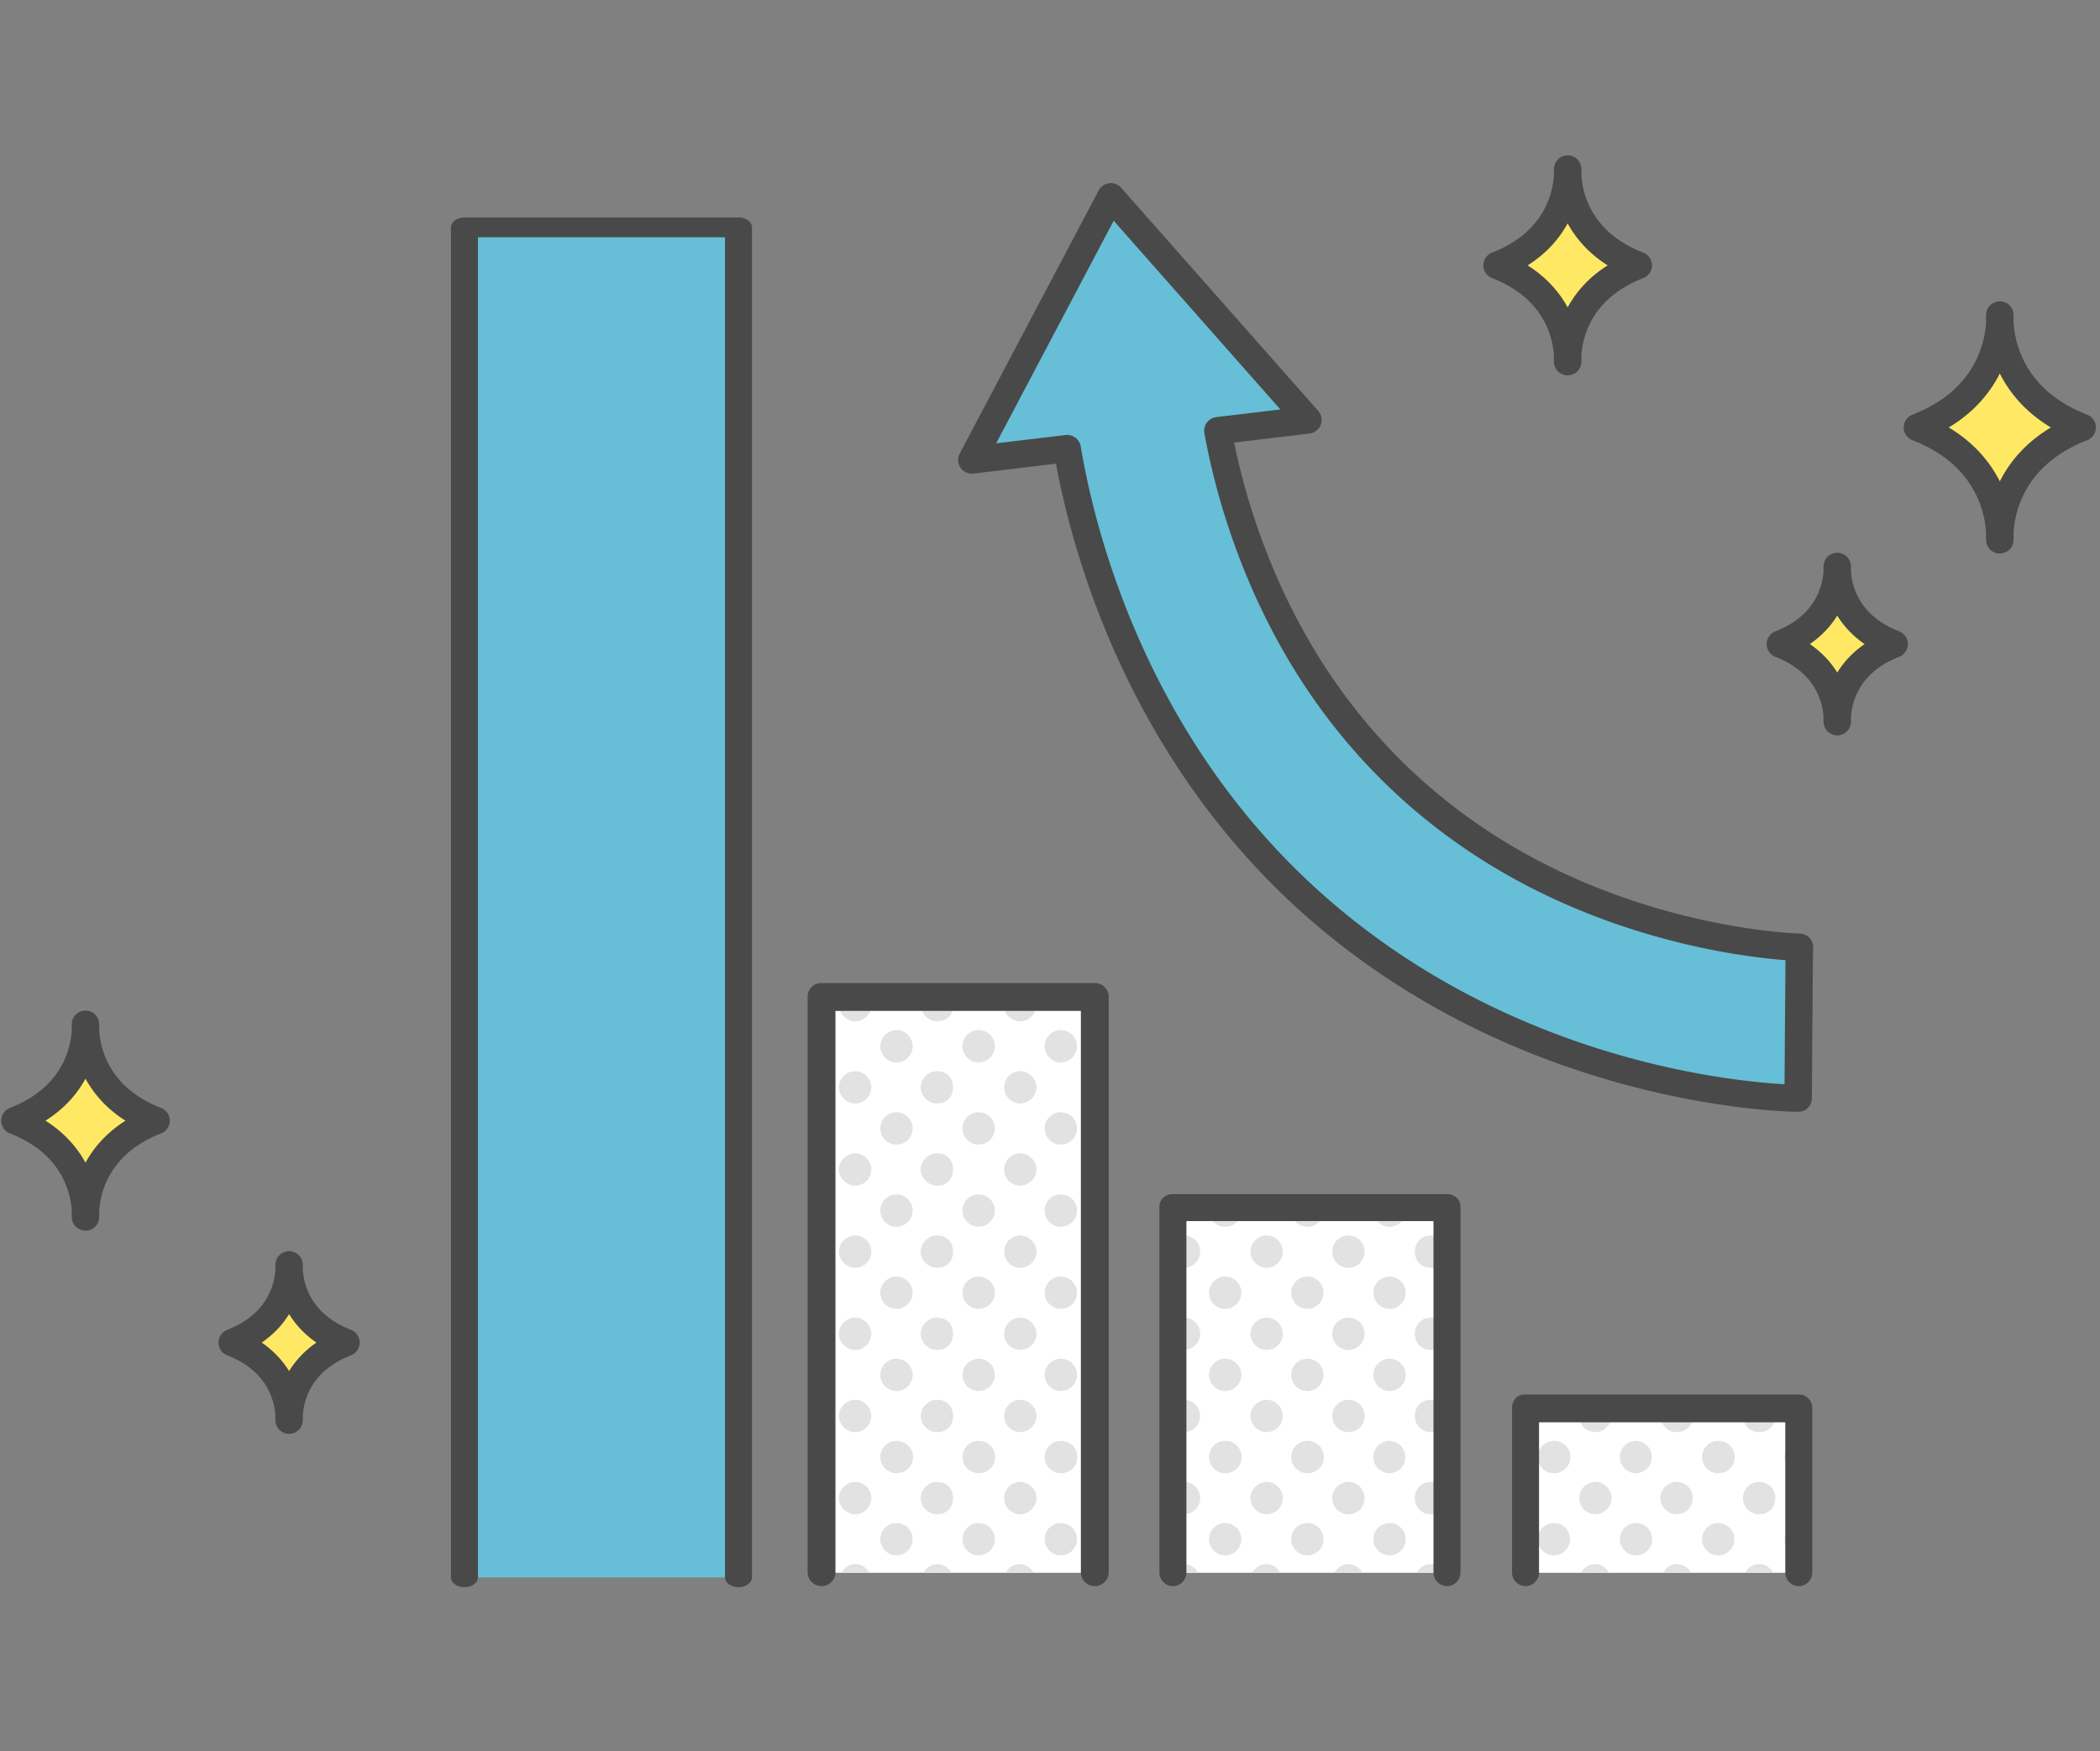
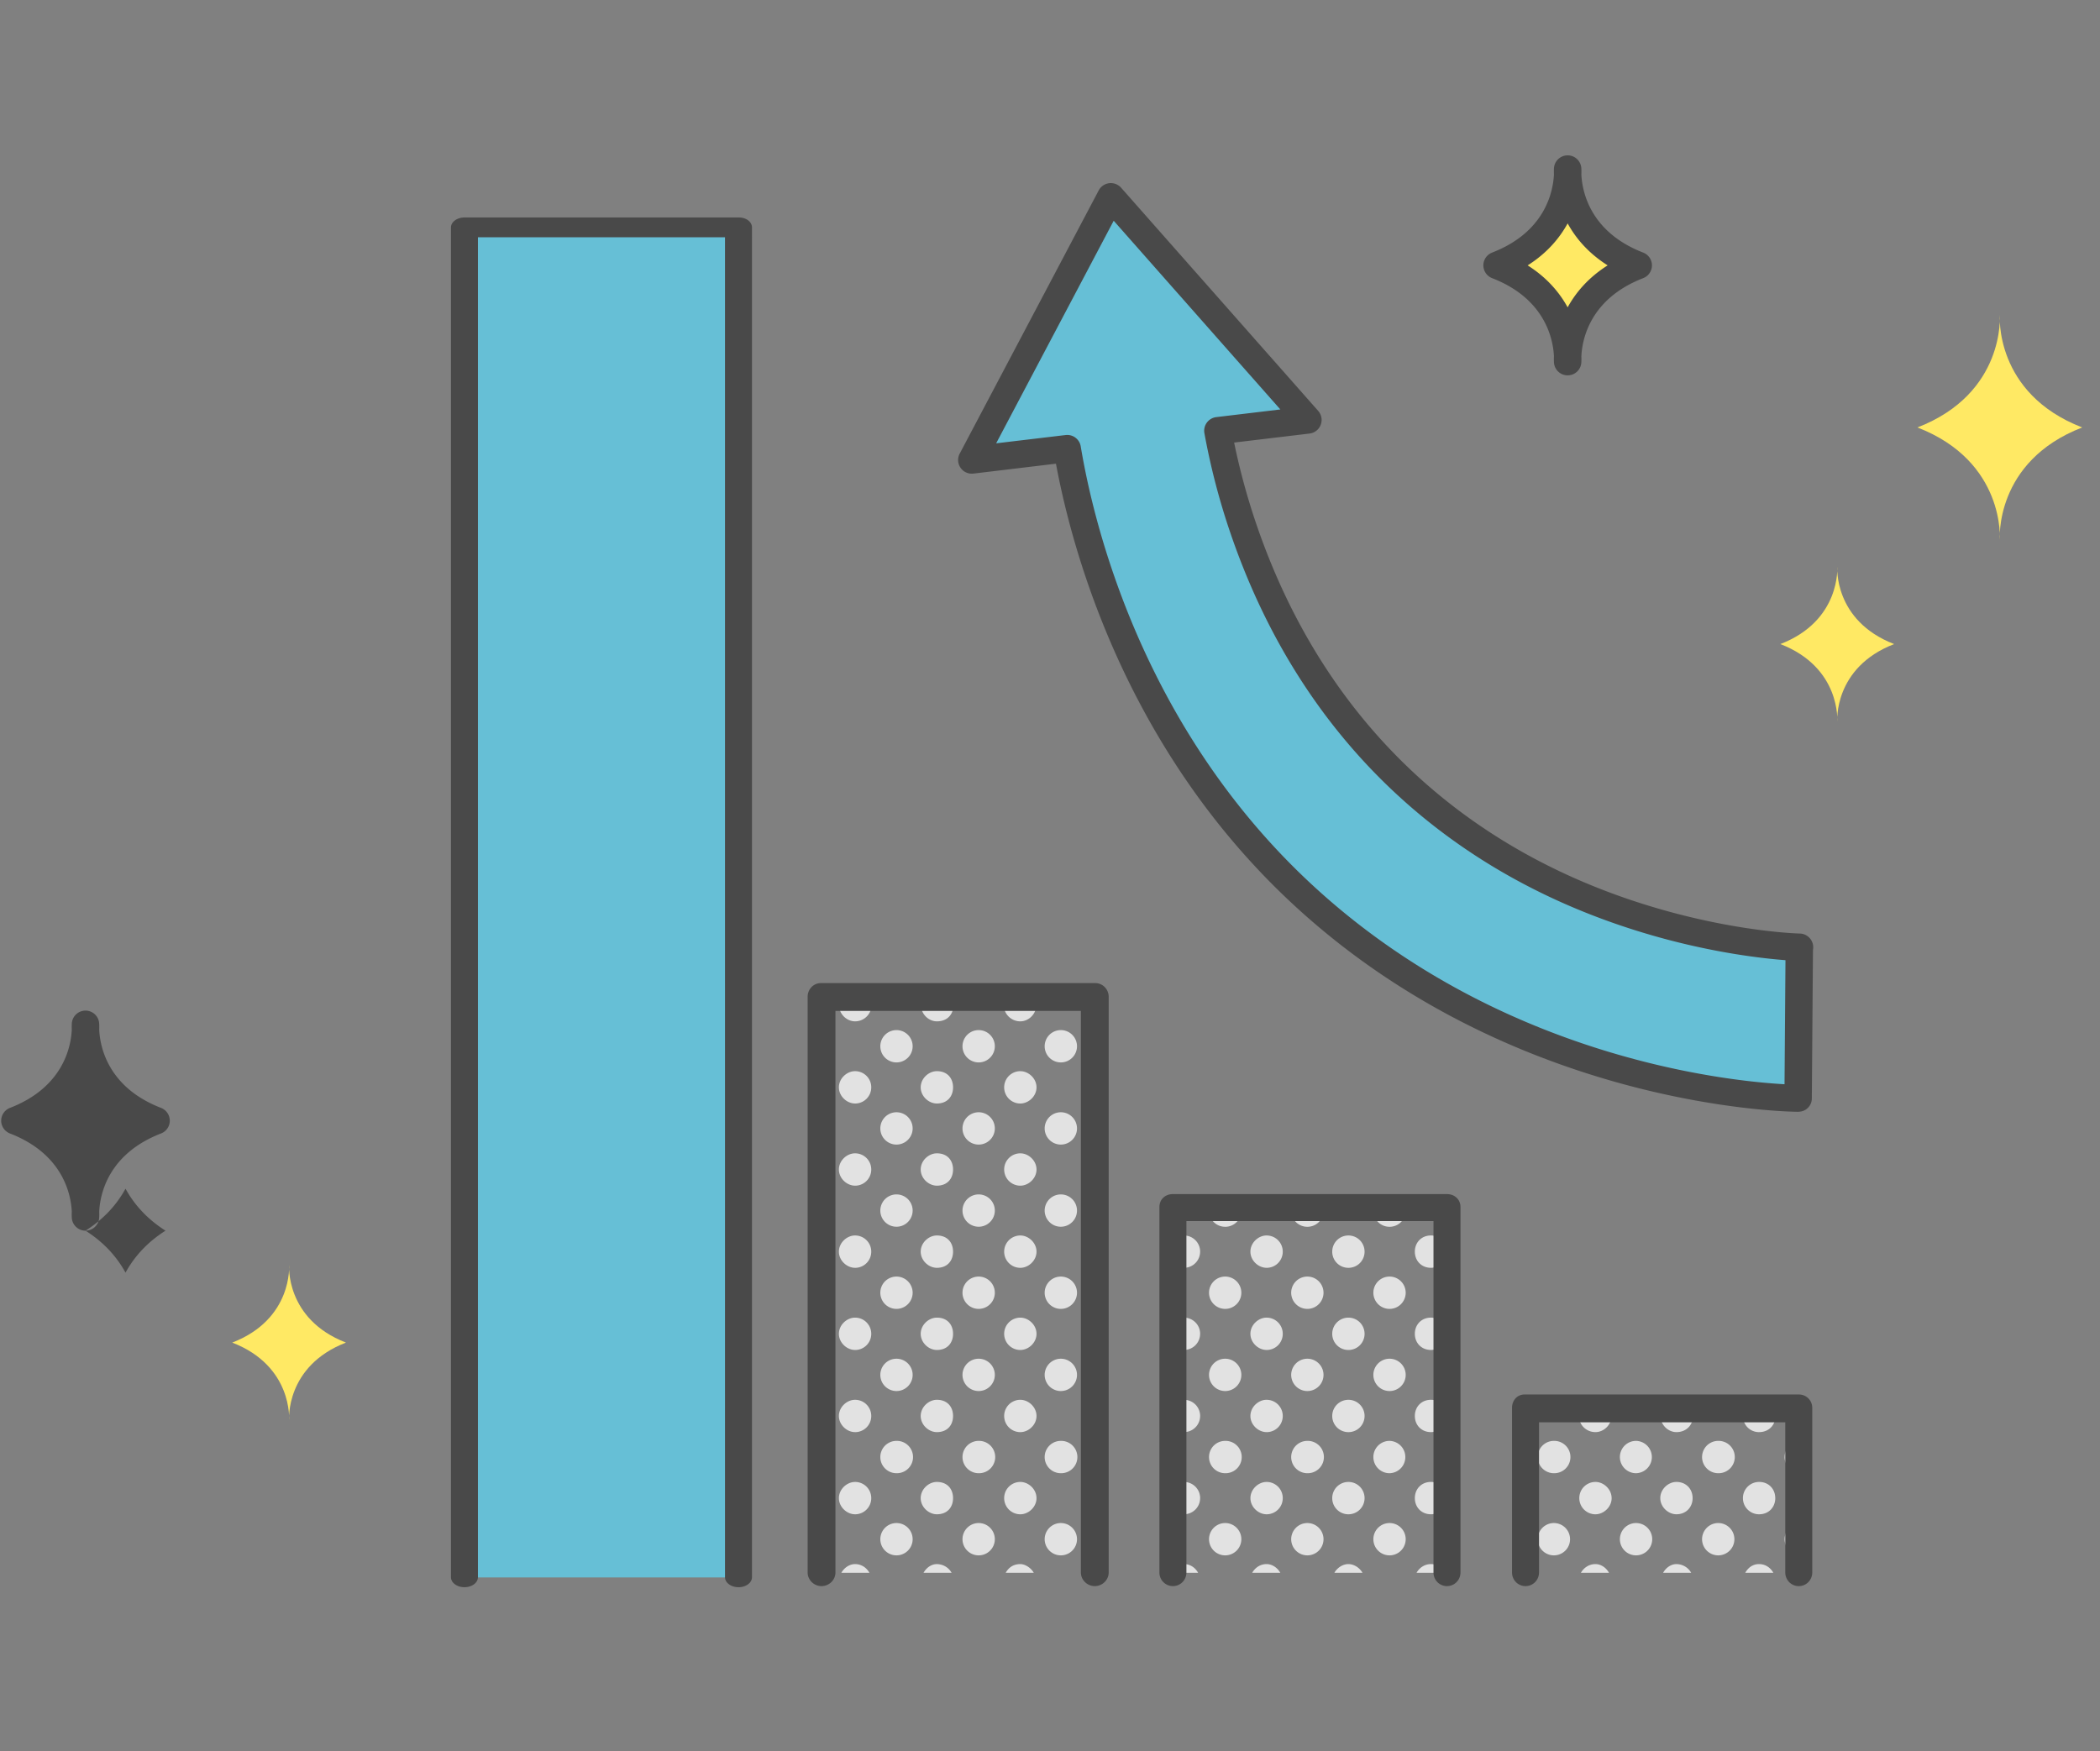
<svg xmlns="http://www.w3.org/2000/svg" width="241" height="201" fill="none">
  <rect width="100%" height="100%" fill="#808080" stroke="none" />
-   <path d="M125.734 114.44H94.281v66.097h31.453V114.44zm40.278 24.13h-31.359v41.968h31.359V138.57zm40.465 23.096h-31.452v18.871h31.452v-18.871z" fill="#fff" />
  <path d="M121.743 118.243a1.855 1.855 0 100 3.71 1.855 1.855 0 000-3.71zm3.991-1.179v-2.622h-.856a1.79 1.79 0 00-.248.952c0 .746.447 1.376 1.104 1.67zm-8.638 5.894a1.85 1.85 0 00-1.855 1.857 1.85 1.85 0 001.855 1.855c.939 0 1.856-.83 1.856-1.855 0-1.026-.917-1.857-1.856-1.857zm8.638.177a1.813 1.813 0 00-1.078 1.679c0 .747.42 1.385 1.078 1.68v-3.359zm-3.991 4.539a1.855 1.855 0 100 3.71 1.855 1.855 0 000-3.71zm-4.647 4.715a1.85 1.85 0 00-1.855 1.856 1.85 1.85 0 001.855 1.856c.939 0 1.856-.83 1.856-1.856 0-1.025-.917-1.856-1.856-1.856zm7.56 1.856c0 .746.42 1.384 1.078 1.679v-3.359a1.814 1.814 0 00-1.078 1.68zm-2.913 2.859a1.855 1.855 0 100 3.71 1.855 1.855 0 000-3.71zm-4.647 4.715a1.85 1.85 0 00-1.855 1.856 1.85 1.85 0 001.855 1.856c.939 0 1.856-.83 1.856-1.856 0-1.025-.917-1.856-1.856-1.856zm7.56 1.857c0 .746.42 1.385 1.078 1.679v-3.359a1.814 1.814 0 00-1.078 1.68zm-2.913 2.859a1.855 1.855 0 100 3.71 1.855 1.855 0 000-3.71zm-4.647 4.715a1.85 1.85 0 00-1.855 1.857 1.85 1.85 0 001.855 1.855c.939 0 1.856-.83 1.856-1.855 0-1.026-.917-1.857-1.856-1.857zm7.56 1.856c0 .746.42 1.385 1.078 1.68v-3.36a1.815 1.815 0 00-1.078 1.68zm-2.913 2.859a1.855 1.855 0 100 3.71 1.855 1.855 0 000-3.71zm-4.647 4.716a1.85 1.85 0 00-1.855 1.856 1.85 1.85 0 001.855 1.855c.939 0 1.856-.83 1.856-1.855s-.917-1.856-1.856-1.856zm7.56 1.856c0 .746.42 1.384 1.078 1.679v-3.359a1.814 1.814 0 00-1.078 1.68zm-2.913 2.859a1.855 1.855 0 100 3.711 1.856 1.856 0 100-3.711zm2.913 6.571c0 .746.42 1.385 1.078 1.679v-3.359a1.814 1.814 0 00-1.078 1.68zm-5.704 0c0-1.026-.917-1.857-1.856-1.857a1.85 1.85 0 00-1.855 1.857 1.85 1.85 0 001.855 1.855c.939 0 1.856-.83 1.856-1.855zm2.791 2.86a1.855 1.855 0 100 3.71 1.855 1.855 0 000-3.71zm-3.104 5.711c-.318-.564-.98-.997-1.543-.997-.845 0-1.361.433-1.679.997h3.223-.001zm7.095-.82c-.376.165-.696.539-.887.821h.887v-.821zm-13.421-61.475a1.855 1.855 0 100 3.71 1.855 1.855 0 000-3.71zm4.783-1.003c.939 0 1.822-.822 1.822-1.847 0-.354-.138-.67-.309-.952h-3.16c-.172.282-.241.598-.241.952 0 1.025.856 1.847 1.889 1.847h-.001zm-9.576 5.718c-.939 0-1.856.831-1.856 1.857 0 1.025.917 1.855 1.856 1.855 1.22 0 1.856-.83 1.856-1.855 0-1.026-.636-1.857-1.856-1.857zm4.793 4.716a1.855 1.855 0 100 3.71 1.855 1.855 0 000-3.71zm-4.793 4.715c-.939 0-1.856.831-1.856 1.856 0 1.026.917 1.856 1.856 1.856 1.22 0 1.856-.83 1.856-1.856 0-1.025-.636-1.856-1.856-1.856zm4.793 4.715a1.855 1.855 0 100 3.71 1.855 1.855 0 000-3.71zm-4.793 4.715c-.939 0-1.856.831-1.856 1.856 0 1.026.917 1.856 1.856 1.856 1.22 0 1.856-.83 1.856-1.856 0-1.025-.636-1.856-1.856-1.856zm4.793 4.716a1.855 1.855 0 100 3.71 1.855 1.855 0 000-3.71zm-4.793 4.715c-.939 0-1.856.831-1.856 1.857 0 1.025.917 1.855 1.856 1.855 1.22 0 1.856-.83 1.856-1.855 0-1.026-.636-1.857-1.856-1.857zm4.793 4.715a1.855 1.855 0 100 3.71 1.855 1.855 0 000-3.71zm-4.793 4.716c-.939 0-1.856.831-1.856 1.856 0 1.025.917 1.855 1.856 1.855 1.22 0 1.856-.83 1.856-1.855s-.636-1.856-1.856-1.856zm4.793 4.715a1.855 1.855 0 100 3.711 1.856 1.856 0 100-3.711zm-2.937 6.571c0-1.026-.636-1.857-1.856-1.857-.939 0-1.856.831-1.856 1.857 0 1.025.917 1.855 1.856 1.855 1.22 0 1.856-.83 1.856-1.855zm2.937 2.86a1.855 1.855 0 100 3.71 1.855 1.855 0 000-3.71zm-3.104 5.711a1.949 1.949 0 00-1.69-.997c-.657 0-1.215.433-1.533.997h3.223zm-6.327-62.295a1.855 1.855 0 100 3.71 1.855 1.855 0 000-3.71zm4.638-1.003c1.22 0 1.894-.822 1.894-1.847 0-.354-.064-.67-.235-.952h-3.161c-.17.282-.314.598-.314.952 0 1.025.877 1.847 1.816 1.847zm-9.39 5.718c-.938 0-1.855.831-1.855 1.857 0 1.025.917 1.855 1.856 1.855a1.85 1.85 0 001.856-1.855 1.851 1.851 0 00-1.856-1.857zm4.752 4.716a1.855 1.855 0 100 3.71 1.855 1.855 0 000-3.71zm-4.752 4.715c-.938 0-1.855.831-1.855 1.856 0 1.026.917 1.856 1.856 1.856a1.85 1.85 0 001.856-1.856 1.851 1.851 0 00-1.856-1.856zm4.752 4.715a1.855 1.855 0 100 3.71 1.855 1.855 0 000-3.71zm-4.752 4.715c-.938 0-1.855.831-1.855 1.856 0 1.026.917 1.856 1.856 1.856a1.85 1.85 0 001.856-1.856 1.851 1.851 0 00-1.856-1.856zm4.752 4.716a1.855 1.855 0 100 3.71 1.855 1.855 0 000-3.71zm-4.752 4.715c-.938 0-1.855.831-1.855 1.857 0 1.025.917 1.855 1.856 1.855a1.85 1.85 0 001.856-1.855 1.851 1.851 0 00-1.856-1.857zm4.752 4.715a1.855 1.855 0 100 3.71 1.855 1.855 0 000-3.71zm-4.752 4.716c-.938 0-1.855.831-1.855 1.856 0 1.025.917 1.855 1.856 1.855a1.85 1.85 0 001.856-1.855 1.851 1.851 0 00-1.856-1.856zm4.752 4.715a1.855 1.855 0 100 3.711 1.856 1.856 0 100-3.711zm-2.895 6.571a1.851 1.851 0 00-1.856-1.857c-.94 0-1.856.831-1.856 1.857 0 1.025.917 1.855 1.856 1.855a1.85 1.85 0 001.856-1.855zm2.895 2.86a1.855 1.855 0 100 3.71 1.855 1.855 0 000-3.71zm-3.102 5.711c-.319-.564-.898-.997-1.65-.997-.656 0-1.256.433-1.574.997h3.223zm-5.499-62.125v3.371c.47-.292 1.088-.935 1.088-1.685 0-.749-.618-1.393-1.088-1.685v-.001zm3.849-1.173c1.034 0 1.875-.822 1.875-1.847 0-.354-.086-.67-.257-.952h-3.16c-.172.282-.295.598-.295.952 0 1.025.899 1.847 1.838 1.847zm-3.849 10.604v3.371c.47-.292 1.088-.935 1.088-1.685 0-.749-.618-1.393-1.088-1.685v-.001zm0 9.43v3.371c.47-.292 1.088-.935 1.088-1.684 0-.75-.618-1.393-1.088-1.686v-.001zm0 9.431v3.37c.47-.292 1.088-.935 1.088-1.684 0-.749-.618-1.393-1.088-1.686zm0 9.43v3.371c.47-.292 1.088-.935 1.088-1.685 0-.749-.618-1.393-1.088-1.686zm1.089 11.117c0-.75-.62-1.393-1.089-1.687v3.371c.47-.292 1.088-.935 1.088-1.685v.001zm0 9.43c0-.75-.62-1.393-1.089-1.686v3.37c.47-.292 1.088-.935 1.088-1.684zm109.435-9.431c0 .962.733 1.744 1.672 1.837v-3.674a1.848 1.848 0 00-1.672 1.837zm-1.072 4.716c0-1.026-.73-1.857-1.856-1.857a1.851 1.851 0 00-1.856 1.857 1.85 1.85 0 001.856 1.855c1.126 0 1.856-.83 1.856-1.855zm2.744 2.877a1.848 1.848 0 00-1.672 1.838c0 .961.733 1.742 1.672 1.836v-3.674zm-2.963 5.694c-.318-.564-.886-.997-1.638-.997-.751 0-1.267.433-1.585.997h3.223zm-6.326-15.142a1.855 1.855 0 100 3.711 1.856 1.856 0 100-3.711zm4.688-1.004c1.127 0 1.87-.805 1.87-1.83 0-.336-.084-.707-.241-.895H200.3c-.157.188-.266.559-.266.895 0 1.025.81 1.83 1.842 1.83zm-7.626 7.575c0-1.026-.73-1.857-1.856-1.857-.939 0-1.855.831-1.855 1.857 0 1.025.916 1.855 1.855 1.855 1.126 0 1.856-.83 1.856-1.855zm2.938 2.86a1.855 1.855 0 10-.001 3.71 1.855 1.855 0 00.001-3.71zm-3.104 5.711a1.948 1.948 0 00-1.69-.997c-.657 0-1.215.433-1.533.997h3.223zm-6.327-15.142a1.855 1.855 0 100 3.711 1.856 1.856 0 000-3.711zm4.637-1.004c1.126 0 1.894-.805 1.894-1.83 0-.336-.057-.707-.214-.895h-3.205c-.157.188-.292.559-.292.895 0 1.025.877 1.83 1.816 1.83h.001zm-7.439 7.575c0-1.026-.917-1.857-1.856-1.857a1.85 1.85 0 00-1.855 1.857 1.85 1.85 0 001.855 1.855c.939 0 1.856-.83 1.856-1.855zm2.802 2.86a1.855 1.855 0 10-.001 3.71 1.855 1.855 0 00.001-3.71zm-3.103 5.711c-.318-.564-.898-.997-1.555-.997-.751 0-1.351.433-1.668.997h3.223zm-9.161-17.977c0-.336-.122-.707-.279-.894h-.189v2.122c.281-.33.468-.742.468-1.228zm2.834 2.835a1.855 1.855 0 100 3.711 1.856 1.856 0 100-3.711zm4.772-1.004c.939 0 1.827-.805 1.827-1.83 0-.336-.125-.707-.282-.895h-3.205c-.157.188-.224.559-.224.895 0 1.025.851 1.83 1.884 1.83zm-7.58 7.575c0-.486-.213-.923-.494-1.254v2.506c.281-.33.494-.768.494-1.253v.001zm2.808 2.86a1.855 1.855 0 100 3.71 1.855 1.855 0 000-3.71zm-3.302 5.318v.393h.198c-.072-.094-.104-.288-.198-.393zm-10.797-38.326c-1.127 0-1.856.831-1.856 1.856 0 1.026.729 1.856 1.856 1.856.939 0 1.856-.83 1.856-1.856 0-1.025-.917-1.856-1.856-1.856zm1.856 11.287c0-1.026-.917-1.856-1.856-1.856-1.127 0-1.856.83-1.856 1.856 0 1.025.729 1.855 1.856 1.855.939 0 1.856-.83 1.856-1.855zm-.292 27.432c-.319-.564-.813-.997-1.564-.997-.752 0-1.341.433-1.659.997h3.224-.001zm-8.182-41.565a1.85 1.85 0 001.856 1.848 1.848 1.848 0 001.856-1.846c0-.143-.02-.311-.051-.405h-3.61a1.482 1.482 0 00-.051.403zm-2.865 2.846a1.85 1.85 0 00-1.855 1.856 1.85 1.85 0 001.855 1.856 1.85 1.85 0 001.856-1.856 1.851 1.851 0 00-1.856-1.856zm4.721 4.716a1.855 1.855 0 10-.001 3.71 1.855 1.855 0 00.001-3.71zm-4.721 4.715a1.85 1.85 0 00-1.855 1.857 1.85 1.85 0 001.855 1.855 1.85 1.85 0 001.856-1.855 1.851 1.851 0 00-1.856-1.857zm4.721 4.715a1.855 1.855 0 10-.001 3.71 1.855 1.855 0 00.001-3.71zm-4.721 4.716a1.85 1.85 0 00-1.855 1.856 1.85 1.85 0 001.855 1.855 1.85 1.85 0 001.856-1.855 1.851 1.851 0 00-1.856-1.856zm4.721 4.715a1.855 1.855 0 100 3.711 1.856 1.856 0 000-3.711zm4.762-1.004c.939 0 1.856-.83 1.856-1.855s-.917-1.856-1.856-1.856c-1.127 0-1.856.831-1.856 1.856 0 1.025.729 1.855 1.856 1.855zm-7.627 7.575a1.851 1.851 0 00-1.856-1.857 1.85 1.85 0 00-1.855 1.857 1.85 1.85 0 001.855 1.855 1.85 1.85 0 001.856-1.855zm2.865 2.86a1.855 1.855 0 10-.001 3.71 1.855 1.855 0 00.001-3.71zm4.762-1.005c.939 0 1.856-.83 1.856-1.855 0-1.026-.917-1.857-1.856-1.857-1.127 0-1.856.831-1.856 1.857 0 1.025.729 1.855 1.856 1.855zm-7.866 6.716c-.318-.564-.96-.997-1.617-.997s-1.288.433-1.606.997h3.223zm-8.183-41.565a1.85 1.85 0 001.856 1.848 1.848 1.848 0 001.856-1.846c0-.143-.02-.311-.051-.405h-3.61a1.482 1.482 0 00-.051.403zm-2.823 2.846c-.939 0-1.855.831-1.855 1.856 0 1.026.916 1.856 1.855 1.856a1.85 1.85 0 001.856-1.856 1.851 1.851 0 00-1.856-1.856zm4.679 4.716a1.855 1.855 0 10-.001 3.71 1.855 1.855 0 00.001-3.71zm-4.679 4.715c-.939 0-1.855.831-1.855 1.857 0 1.025.916 1.855 1.855 1.855a1.85 1.85 0 001.856-1.855 1.851 1.851 0 00-1.856-1.857zm4.679 4.715a1.855 1.855 0 10-.001 3.71 1.855 1.855 0 00.001-3.71zm-4.679 4.716c-.939 0-1.855.831-1.855 1.856 0 1.025.916 1.855 1.855 1.855a1.85 1.85 0 001.856-1.855 1.851 1.851 0 00-1.856-1.856zm4.679 4.715a1.855 1.855 0 100 3.711 1.856 1.856 0 100-3.711zm-2.823 6.571a1.851 1.851 0 00-1.856-1.857c-.939 0-1.855.831-1.855 1.857 0 1.025.916 1.855 1.855 1.855a1.85 1.85 0 001.856-1.855zm2.823 2.86a1.855 1.855 0 10-.001 3.71 1.855 1.855 0 00.001-3.71zm-3.103 5.711c-.319-.564-.919-.997-1.576-.997-.751 0-1.33.433-1.648.997h3.224zm-8.183-41.565c0 1.024.83 1.848 1.855 1.848a1.848 1.848 0 001.857-1.846c0-.143-.02-.311-.051-.405h-3.61a1.482 1.482 0 00-.051.403zm1.855 7.562a1.855 1.855 0 100 3.71 1.855 1.855 0 000-3.71zm0 9.43a1.855 1.855 0 100 3.71 1.855 1.855 0 000-3.71zm0 9.431a1.855 1.855 0 100 3.711 1.856 1.856 0 100-3.711zm0 9.431a1.855 1.855 0 100 3.71 1.855 1.855 0 000-3.71zm-3.104 5.711c-.318-.564-.876-.997-1.627-.997-.469 0-.845.202-1.22.528v.469h2.847zm-1.627-35.007c1.033 0 1.857-.83 1.857-1.856a1.852 1.852 0 00-1.857-1.856c-.469 0-.845.203-1.22.529v2.655c.375.326.751.528 1.22.528zm0 9.43c1.033 0 1.857-.83 1.857-1.855a1.851 1.851 0 00-1.857-1.856c-.469 0-.845.202-1.22.528v2.654c.375.326.751.528 1.22.528v.001zm0 9.431c1.033 0 1.857-.83 1.857-1.855a1.852 1.852 0 00-1.857-1.856c-.469 0-.845.202-1.22.528v2.655c.375.326.751.528 1.22.528zm0 9.43c1.033 0 1.857-.83 1.857-1.855a1.852 1.852 0 00-1.857-1.857c-.469 0-.845.203-1.22.529v2.654c.375.326.751.528 1.22.528v.001z" fill="#E2E2E2" />
  <path d="M238.957 49.066c-10.123 3.915-9.456 12.897-9.456 12.897s.667-8.982-9.455-12.897c10.122-3.915 9.455-12.898 9.455-12.898s-.667 8.984 9.456 12.898z" fill="#FFE964" />
-   <path d="M229.502 63.536a1.573 1.573 0 01-1.569-1.456c-.003-.058-.023-.363-.005-.86-.115-2.326-1.182-7.876-8.448-10.686a1.574 1.574 0 010-2.935c7.266-2.81 8.334-8.362 8.448-10.688-.018-.495.002-.801.005-.86a1.573 1.573 0 013.138 0c.004.059.023.364.006.86.114 2.327 1.182 7.878 8.448 10.688a1.573 1.573 0 010 2.935c-7.265 2.81-8.334 8.361-8.448 10.687a8.76 8.76 0 01-.006.86 1.573 1.573 0 01-1.569 1.456v-.001zm-5.861-14.47c2.996 1.795 4.789 4.066 5.861 6.191 1.072-2.126 2.865-4.396 5.861-6.19-2.996-1.796-4.79-4.067-5.861-6.193-1.072 2.126-2.865 4.397-5.861 6.192z" fill="#494949" />
  <path d="M188.008 30.462c-8.674 3.354-8.102 11.051-8.102 11.051s.572-7.697-8.102-11.051c8.673-3.354 8.102-11.052 8.102-11.052s-.572 7.697 8.102 11.052z" fill="#FFE964" />
  <path d="M179.906 43.086a1.573 1.573 0 01-1.569-1.457 7.171 7.171 0 01-.005-.752c-.099-1.953-1.002-6.592-7.096-8.949a1.575 1.575 0 010-2.934c6.094-2.357 6.997-6.995 7.096-8.95-.015-.43.001-.7.005-.751a1.573 1.573 0 013.138 0c.004.051.022.32.006.752.099 1.953 1.002 6.592 7.095 8.949a1.573 1.573 0 010 2.934c-6.093 2.357-6.997 6.996-7.095 8.95.016.43-.001.7-.006.751a1.572 1.572 0 01-1.569 1.457zm-4.591-12.624c2.249 1.42 3.68 3.155 4.591 4.819.911-1.664 2.343-3.398 4.591-4.82-2.248-1.421-3.68-3.155-4.591-4.819-.911 1.664-2.342 3.399-4.591 4.82z" fill="#494949" />
  <path d="M217.373 73.932c-6.987 2.702-6.526 8.903-6.526 8.903s.46-6.2-6.527-8.903c6.988-2.702 6.527-8.902 6.527-8.902s-.461 6.2 6.526 8.902z" fill="#FFE964" />
-   <path d="M210.847 84.408a1.572 1.572 0 01-1.569-1.456 5.614 5.614 0 01-.006-.626c-.08-1.52-.79-5.097-5.519-6.925a1.572 1.572 0 010-2.935c4.728-1.83 5.439-5.406 5.519-6.926a6.263 6.263 0 01.006-.627 1.573 1.573 0 013.138 0c.003.044.018.27.006.627.079 1.519.791 5.097 5.519 6.925a1.574 1.574 0 010 2.934c-4.728 1.83-5.44 5.407-5.519 6.927a6.25 6.25 0 01-.006.626 1.573 1.573 0 01-1.569 1.456zm-3.143-10.476c1.442.99 2.445 2.138 3.142 3.271.697-1.133 1.7-2.281 3.141-3.27-1.441-.99-2.444-2.139-3.141-3.272-.697 1.133-1.7 2.281-3.142 3.271z" fill="#494949" />
-   <path d="M17.913 128.642c-8.673 3.354-8.101 11.051-8.101 11.051s.571-7.697-8.103-11.051c8.673-3.354 8.103-11.052 8.103-11.052s-.572 7.697 8.101 11.052z" fill="#FFE964" />
-   <path d="M9.812 141.266a1.573 1.573 0 01-1.57-1.456 7.173 7.173 0 01-.005-.752c-.098-1.954-1.002-6.593-7.095-8.95a1.573 1.573 0 010-2.934c6.093-2.356 6.997-6.994 7.095-8.949a7.475 7.475 0 01.006-.752 1.572 1.572 0 013.137 0c.004.051.022.32.007.752.099 1.954 1.002 6.593 7.094 8.949a1.573 1.573 0 010 2.934c-6.092 2.357-6.996 6.996-7.094 8.95.015.43-.002.7-.007.752a1.572 1.572 0 01-1.568 1.456zM5.22 128.642c2.25 1.421 3.68 3.155 4.592 4.819.91-1.664 2.342-3.398 4.59-4.819-2.248-1.422-3.68-3.156-4.59-4.82-.911 1.664-2.343 3.399-4.592 4.82z" fill="#494949" />
+   <path d="M9.812 141.266a1.573 1.573 0 01-1.57-1.456 7.173 7.173 0 01-.005-.752c-.098-1.954-1.002-6.593-7.095-8.95a1.573 1.573 0 010-2.934c6.093-2.356 6.997-6.994 7.095-8.949a7.475 7.475 0 01.006-.752 1.572 1.572 0 013.137 0c.004.051.022.32.007.752.099 1.954 1.002 6.593 7.094 8.949a1.573 1.573 0 010 2.934c-6.092 2.357-6.996 6.996-7.094 8.95.015.43-.002.7-.007.752a1.572 1.572 0 01-1.568 1.456zc2.25 1.421 3.68 3.155 4.592 4.819.91-1.664 2.342-3.398 4.59-4.819-2.248-1.422-3.68-3.156-4.59-4.82-.911 1.664-2.343 3.399-4.592 4.82z" fill="#494949" />
  <path d="M39.703 154.113c-6.987 2.702-6.526 8.902-6.526 8.902s.46-6.2-6.526-8.902c6.987-2.702 6.526-8.903 6.526-8.903s-.46 6.201 6.526 8.903z" fill="#FFE964" />
-   <path d="M33.178 164.589a1.573 1.573 0 01-1.57-1.456 5.693 5.693 0 01-.005-.626c-.08-1.52-.79-5.098-5.52-6.926a1.573 1.573 0 010-2.935c4.729-1.829 5.44-5.406 5.52-6.926a6.253 6.253 0 01.006-.626 1.572 1.572 0 013.138 0c.003.044.018.269.006.626.079 1.519.79 5.097 5.519 6.925a1.574 1.574 0 010 2.935c-4.728 1.829-5.44 5.406-5.519 6.926.012.357-.003.582-.007.627a1.572 1.572 0 01-1.568 1.456zm-3.143-10.476c1.442.989 2.445 2.138 3.142 3.271a10.85 10.85 0 013.141-3.271c-1.441-.99-2.444-2.138-3.141-3.271-.697 1.133-1.7 2.281-3.142 3.271z" fill="#494949" />
  <path d="M84.705 26.131H53.253v154.94h31.452V26.131z" fill="#66BFD6" />
  <path d="M84.752 182.192c-.868 0-1.55-.516-1.55-1.153V27.233H54.85v153.806c0 .636-.68 1.153-1.55 1.153-.868 0-1.548-.517-1.548-1.153V26.114c0-.637.699-1.152 1.567-1.152H84.78c.869 0 1.52.515 1.52 1.152V181.04c0 .637-.68 1.153-1.549 1.153h.001zm40.888-.125c-.869 0-1.596-.704-1.596-1.573v-64.456H95.878v64.456c0 .869-.728 1.573-1.597 1.573-.868 0-1.596-.704-1.596-1.573v-66.07c0-.869.666-1.578 1.534-1.578h31.462c.869 0 1.555.709 1.555 1.578v66.07c0 .869-.728 1.573-1.596 1.573zm80.79 0c-.869 0-1.549-.704-1.549-1.573v-17.231h-28.26v17.231c0 .869-.681 1.573-1.549 1.573-.869 0-1.55-.704-1.55-1.573v-18.877c0-.869.582-1.546 1.45-1.546h31.462c.869 0 1.544.677 1.544 1.546v18.877c0 .869-.68 1.573-1.549 1.573h.001zm-40.371 0c-.869 0-1.55-.704-1.55-1.573v-40.327h-28.354v40.327c0 .869-.68 1.573-1.549 1.573a1.553 1.553 0 01-1.549-1.573v-41.95c0-.869.67-1.476 1.539-1.476h31.462c.868 0 1.549.608 1.549 1.476v41.95c0 .869-.681 1.573-1.549 1.573h.001z" fill="#494949" />
  <path d="M190.868 106.099c-11.736-3.252-21.83-8.82-29.999-16.528-8.168-7.708-14.295-17.468-18.208-28.983a77.202 77.202 0 01-2.893-11.145l10.329-1.236-22.615-25.614-15.952 30.214 10.947-1.308c1.677 10.09 7.421 32.714 26.461 50.68 24.748 23.354 56.097 23.906 57.419 23.917l.133-17.348h.03c-.066 0-6.674-.162-15.651-2.649h-.001z" fill="#66BFD6" />
  <path d="M206.356 127.619h-.013c-1.348 0-33.281-.533-58.487-24.318-18.687-17.636-24.784-39.908-26.671-50.075l-9.47 1.136a1.57 1.57 0 01-1.577-2.293l15.952-30.214a1.574 1.574 0 012.57-.306l22.616 25.614a1.572 1.572 0 01-.993 2.603l-8.652 1.035a77.245 77.245 0 002.519 9.276c3.834 11.28 9.822 20.818 17.798 28.344 7.987 7.538 17.858 12.972 29.339 16.153 8.786 2.434 15.191 2.585 15.255 2.586a1.575 1.575 0 011.518 1.873l-.131 17.066a1.526 1.526 0 01-.469 1.088c-.295.289-.691.43-1.103.43l-.001.002zm-83.878-77.693c.758 0 1.422.548 1.55 1.315 1.497 9.011 7.027 31.901 25.988 49.794 21.507 20.295 48.037 23.05 54.78 23.423l.108-14.24c-2.552-.195-7.909-.795-14.456-2.609-11.98-3.319-22.295-9.004-30.658-16.897-8.353-7.882-14.617-17.848-18.618-29.62a79.565 79.565 0 01-2.953-11.373 1.575 1.575 0 011.362-1.839l7.353-.88-19.125-21.66-13.488 25.548 7.969-.95c.063-.008.126-.012.189-.012h-.001z" fill="#494949" />
</svg>